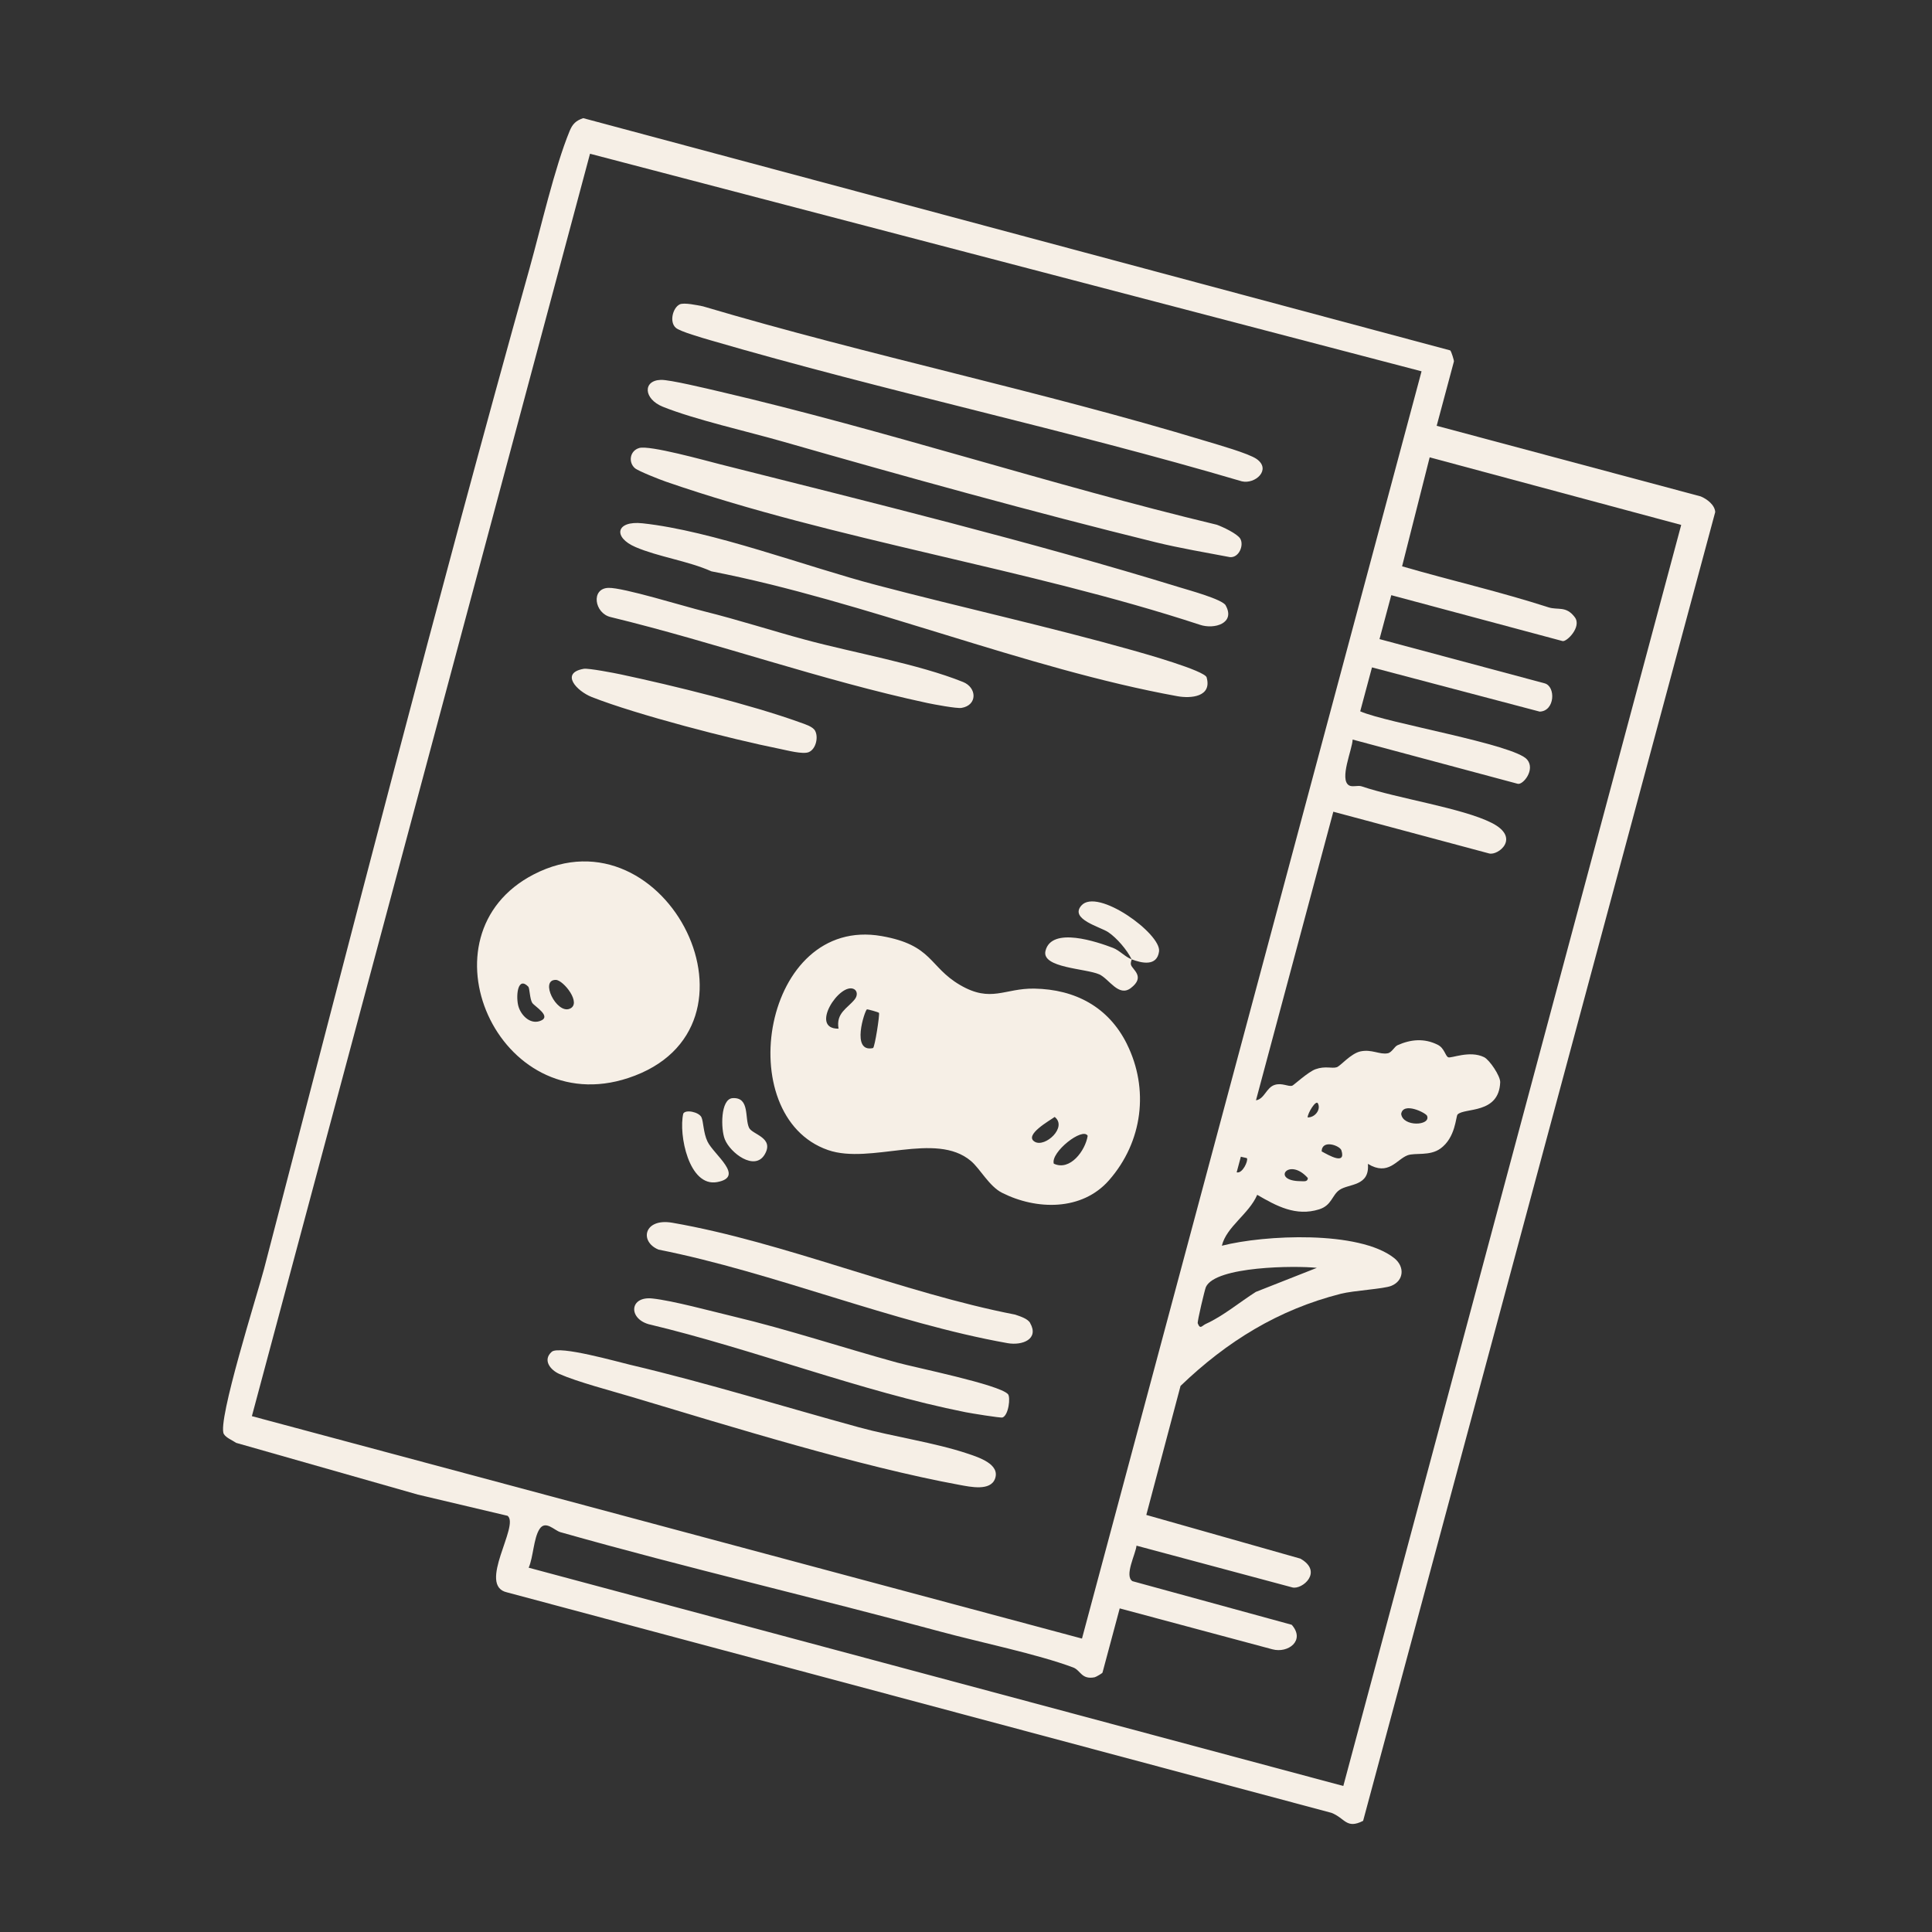
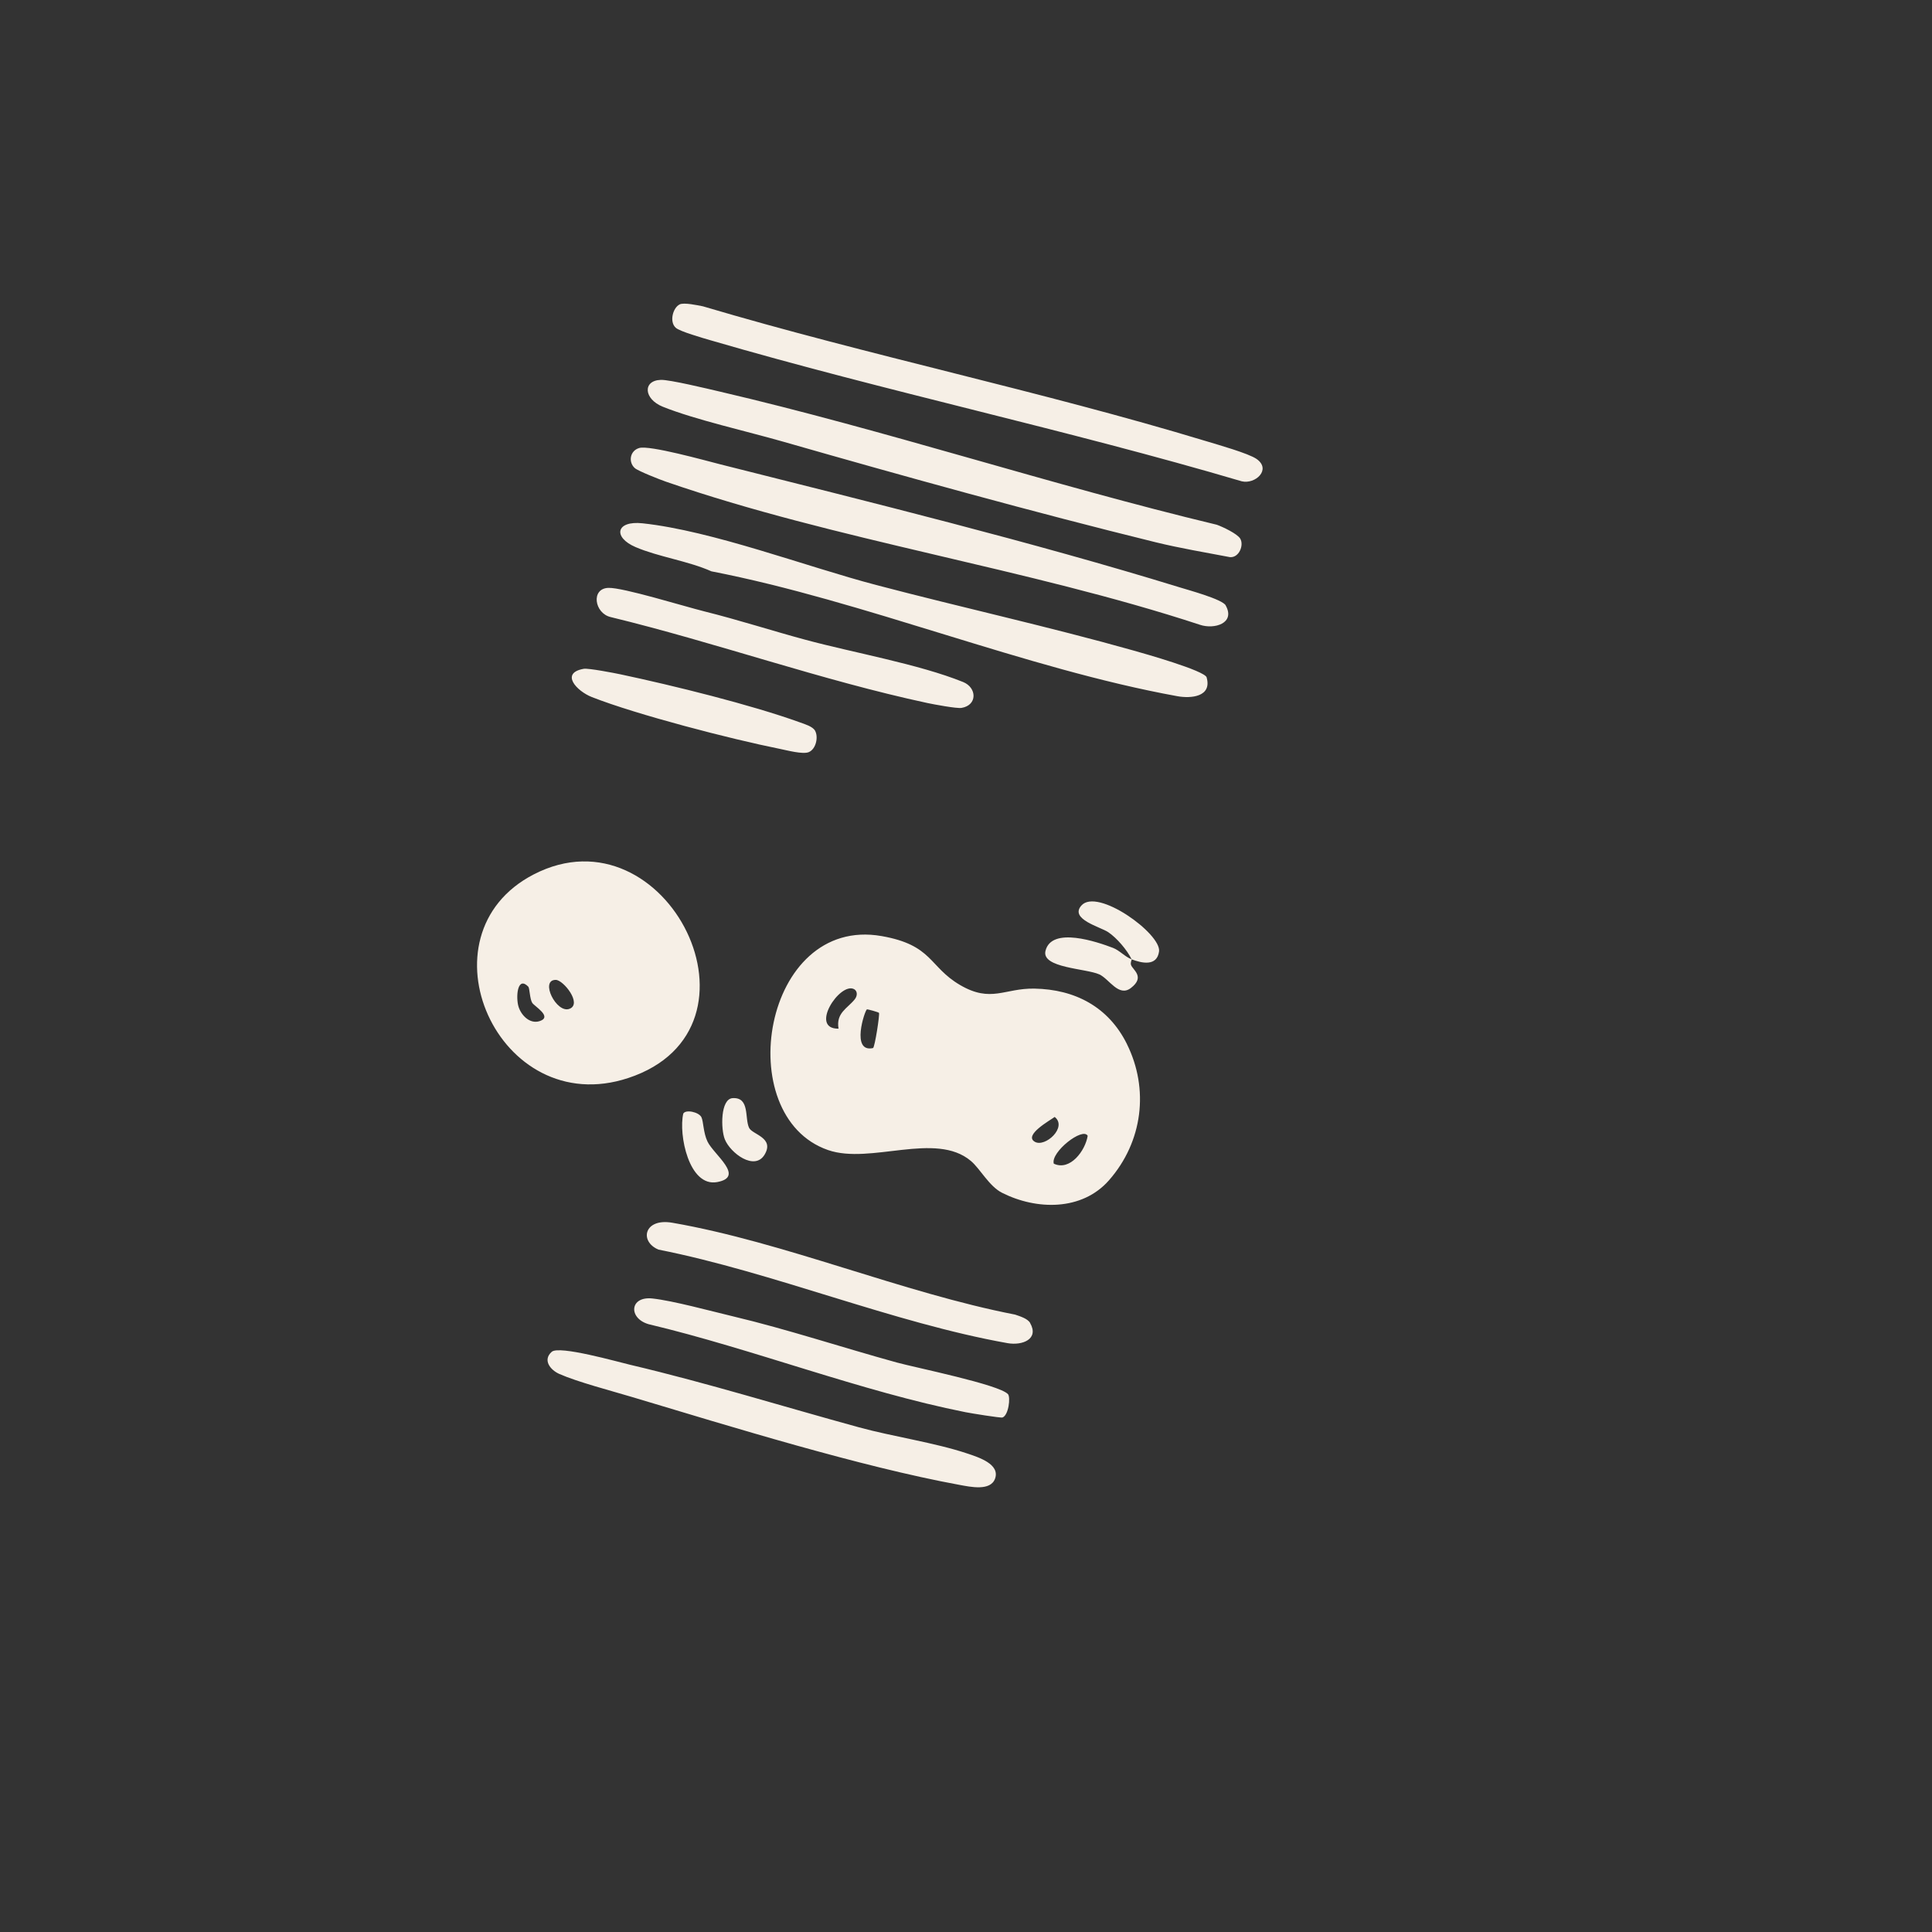
<svg xmlns="http://www.w3.org/2000/svg" width="64" height="64" viewBox="0 0 64 64" fill="none">
  <rect x="0" y="0" width="64" height="64" fill="#333333" stroke="none" />
-   <path d="m47.592 14.105 8.746 2.339c.211.087.467.283.481.518l-11.664 43.356c-.558.284-.593-.087-1.048-.265l-27.308-7.303c-1.007-.22.426-2.222.015-2.537l-2.974-.703-6.016-1.713c-.123-.085-.334-.166-.409-.293-.233-.399 1.125-4.676 1.332-5.471C11.614 31.03 14.467 19.884 17.543 8.886c.372-1.331.825-3.326 1.326-4.544.098-.238.209-.345.451-.428l28.722 7.694c.038.04.129.337.121.366l-.571 2.13Zm-.502-1.805L19.545 5.093 8.344 46.912l27.498 7.368 11.249-41.98-.001-0Zm8.606 5.09-8.336-2.24-.914 3.61c1.62.471 3.243.84 4.848 1.358.317.102.586-.059.875.331.235.317-.273.824-.408.787l-5.673-1.52-.39 1.455 5.469 1.465c.374.1.346.921-.163.937l-5.555-1.465-.39 1.455c.868.388 5.117 1.093 5.532 1.602.275.335-.141.845-.314.799l-5.469-1.465c-.009.325-.453 1.321-.119 1.518.107.064.296-.009.415.031 1.192.404 3.339.718 4.312 1.212.973.494.21 1.091-.086 1.012l-5.162-1.383-2.562 9.56c.283-.042.339-.423.621-.511.248-.076.437.065.579.028.045-.012.527-.46.773-.547.324-.116.539-.015.701-.065.124-.039.465-.456.787-.525.374-.08.637.115.904.062.137-.026.22-.221.324-.267.438-.196.888-.238 1.334-.013.221.112.246.366.344.412.097.046.707-.237 1.187-.004.184.09.543.626.536.832-.04 1.065-1.186.835-1.412 1.068-.06.062-.061.766-.57 1.13-.354.255-.84.129-1.088.222-.364.137-.631.697-1.313.284.066.753-.631.649-.941.863-.25.173-.255.513-.676.644-.768.24-1.411-.111-2.049-.482-.274.638-1.021 1.056-1.171 1.686 1.41-.36 4.539-.512 5.706.408.364.287.323.755-.097.923-.255.102-1.242.152-1.672.262-2.064.524-3.764 1.57-5.306 3.051l-1.134 4.274 5.105 1.448c.767.438.055 1.039-.268.953l-5.162-1.383c-.027.281-.411.994-.135 1.176l5.277 1.445c.459.521-.119.952-.638.813l-5.06-1.356-.571 2.13c-.005.017-.208.141-.261.152-.437.085-.462-.232-.71-.325-1.185-.444-3.1-.836-4.406-1.19-4.176-1.132-8.398-2.107-12.583-3.293-.198-.057-.491-.408-.689-.101s-.205.931-.359 1.279l26.986 7.231 11.193-41.774Zm-8.422 19.574c-.039-.1-.793-.474-.858-.065.051.438.989.396.858.065Zm-3.957.052c.239.007.447-.254.341-.464-.066-.131-.341.323-.341.464Zm1.119 1.091c-.049-.158-.645-.374-.655.034.239.13.812.467.655-.034Zm-1.112.917c-.633-.714-1.232.098-.241.104.1 0.0.238.032.241-.104Zm-2.016-.653c-.008-.017-.14-.032-.203-.054l-.139.518c.195.052.384-.378.342-.464Zm2.314 3.628c-.707-.076-3.354-.058-3.675.635-.036.077-.291 1.146-.27 1.203.084.216.137.078.272.017.564-.255 1.124-.723 1.652-1.058l2.022-.797Z" fill="#F6EFE6" />
  <path d="M37.33 34.585c.739 1.489.529 3.235-.594 4.514-.893 1.017-2.398.991-3.541.414-.429-.216-.722-.792-1.033-1.055-1.172-.989-3.321.128-4.732-.361-3.242-1.123-2.158-7.778 1.776-7.088 1.695.298 1.563 1.016 2.596 1.62 1.033.604 1.471.102 2.464.12 1.349.024 2.456.608 3.065 1.836l-.001-0Zm-9.552-.509c-.09-.522.293-.67.535-.97.104-.13.086-.283-.022-.34-.469-.244-1.496 1.324-.513 1.31Zm1.339-.524c-.013-.022-.381-.125-.4-.115-.072.04-.538 1.447.204 1.281.059-.033.227-1.115.196-1.166Zm5.821 3.448c-.155.115-1.04.605-.657.824.341.195 1.087-.484.657-.824Zm1.093.625c-.163-.299-1.234.543-1.123.923.54.255 1.046-.433 1.123-.923ZM20.811 35.711c-4.314 1.424-7.027-4.738-3.127-6.747 4.397-2.266 8.079 5.113 3.127 6.747Zm-2.401-3.251c-.538-.002.022 1.123.454.959.432-.164-.202-.959-.454-.959Zm-.907.227c-.34-.35-.413.248-.343.594.064.315.375.659.719.544.433-.144-.176-.49-.248-.604-.082-.129-.085-.488-.13-.535l.001 0ZM41.085 17.844c.131.224-.047.643-.346.611-.813-.155-1.655-.296-2.456-.492-4.046-.995-8.338-2.185-12.346-3.334-1.183-.339-2.915-.727-3.98-1.155-.642-.259-.668-.872-.067-.89.292-.01 1.554.295 1.951.387 5.526 1.289 10.948 3.088 16.468 4.412.198.071.68.298.777.462l0-.001ZM39.971 22.44c.184.648-.524.703-.967.623-5.051-.916-10.35-3.148-15.437-4.137-.772-.345-1.755-.478-2.513-.803-.758-.325-.653-.884.231-.788 2.326.251 5.41 1.432 7.741 2.044 2.831.745 5.738 1.384 8.528 2.172.332.094 2.354.663 2.419.89l-.002-.001ZM40.602 20.055c.332.594-.38.802-.852.642-5.688-1.87-12.078-2.797-17.693-4.742-.202-.07-.915-.35-1.026-.447-.221-.192-.172-.574.143-.667.342-.101 2.18.412 2.685.54 4.952 1.248 10.364 2.581 15.21 4.073.321.099 1.421.397 1.535.601l-.001.001ZM22.513 10.084c.143-.071.592.028.772.063 5.509 1.635 11.174 2.8 16.671 4.467.38.116 1.407.404 1.673.592.495.35-.047.844-.494.738-5.821-1.718-11.786-2.975-17.598-4.672-.253-.074-1.008-.289-1.149-.412-.223-.195-.1-.664.125-.775l-.001-0ZM20.904 45.217c2.552.603 5.031 1.375 7.551 2.065 1.111.305 2.515.507 3.593.869.373.125 1.085.351.915.83-.151.422-.82.273-1.177.208-3.287-.603-7.583-1.933-10.845-2.91-.687-.206-1.81-.499-2.41-.764-.306-.135-.561-.465-.254-.735.247-.218 2.18.332 2.628.438l-.001-0ZM33.39 46.182c.091.101.022.7-.181.774-.058.021-1.037-.138-1.224-.175-3.478-.692-7.033-2.091-10.502-2.916-.675-.198-.627-.932.128-.851.676.072 1.941.418 2.68.594 1.789.425 3.622 1.033 5.418 1.527.609.168 3.397.731 3.68 1.048l.001-.001ZM34.123 43.825c.307.536-.257.756-.75.668-3.786-.673-7.748-2.343-11.56-3.098-.643-.269-.478-1.053.458-.89 3.699.641 7.624 2.319 11.356 3.043.157.055.413.129.497.276l-0.0.001ZM23.321 20.25c1.153.287 2.253.645 3.364.944 1.584.428 3.742.803 5.218 1.398.459.184.482.768-.049.858-.16.027-.92-.117-1.126-.16-3.523-.755-6.995-1.998-10.496-2.848-.544-.124-.666-.951-.076-.968.482-.015 2.509.613 3.166.776l-.002-.001ZM27 24.207c.117.207.031.608-.208.708-.196.082-.722-.06-.966-.109-1.609-.322-4.737-1.131-6.223-1.716-.5-.197-1.057-.797-.265-.935.153-.026 1.016.14 1.23.186 1.718.365 4.313 1.003 5.937 1.591.155.057.414.13.497.276l-.001.001ZM37.488 31.78c.006.013-.048.1-.021.186.052.16.48.391-.005.763-.406.312-.719-.303-1.046-.451-.444-.2-1.922-.211-1.783-.779.2-.82 1.723-.295 2.234-.1.222.085.394.293.62.38-.152-.313-.494-.711-.776-.9-.259-.175-1.287-.429-.89-.881.529-.603 2.653.937 2.574 1.52-.069.509-.581.386-.908.261l.001.001ZM23.237 37.013c.066.135.06.51.199.801.208.437 1.257 1.171.321 1.344-.935.173-1.284-1.576-1.123-2.267.074-.147.518-.057.604.122l-.001-0ZM24.271 36.377c.575-.033.391.667.544.985.108.223.846.322.516.882s-1.138-.046-1.321-.504c-.134-.334-.149-1.339.261-1.363Z" fill="#F6EFE6" />
</svg>